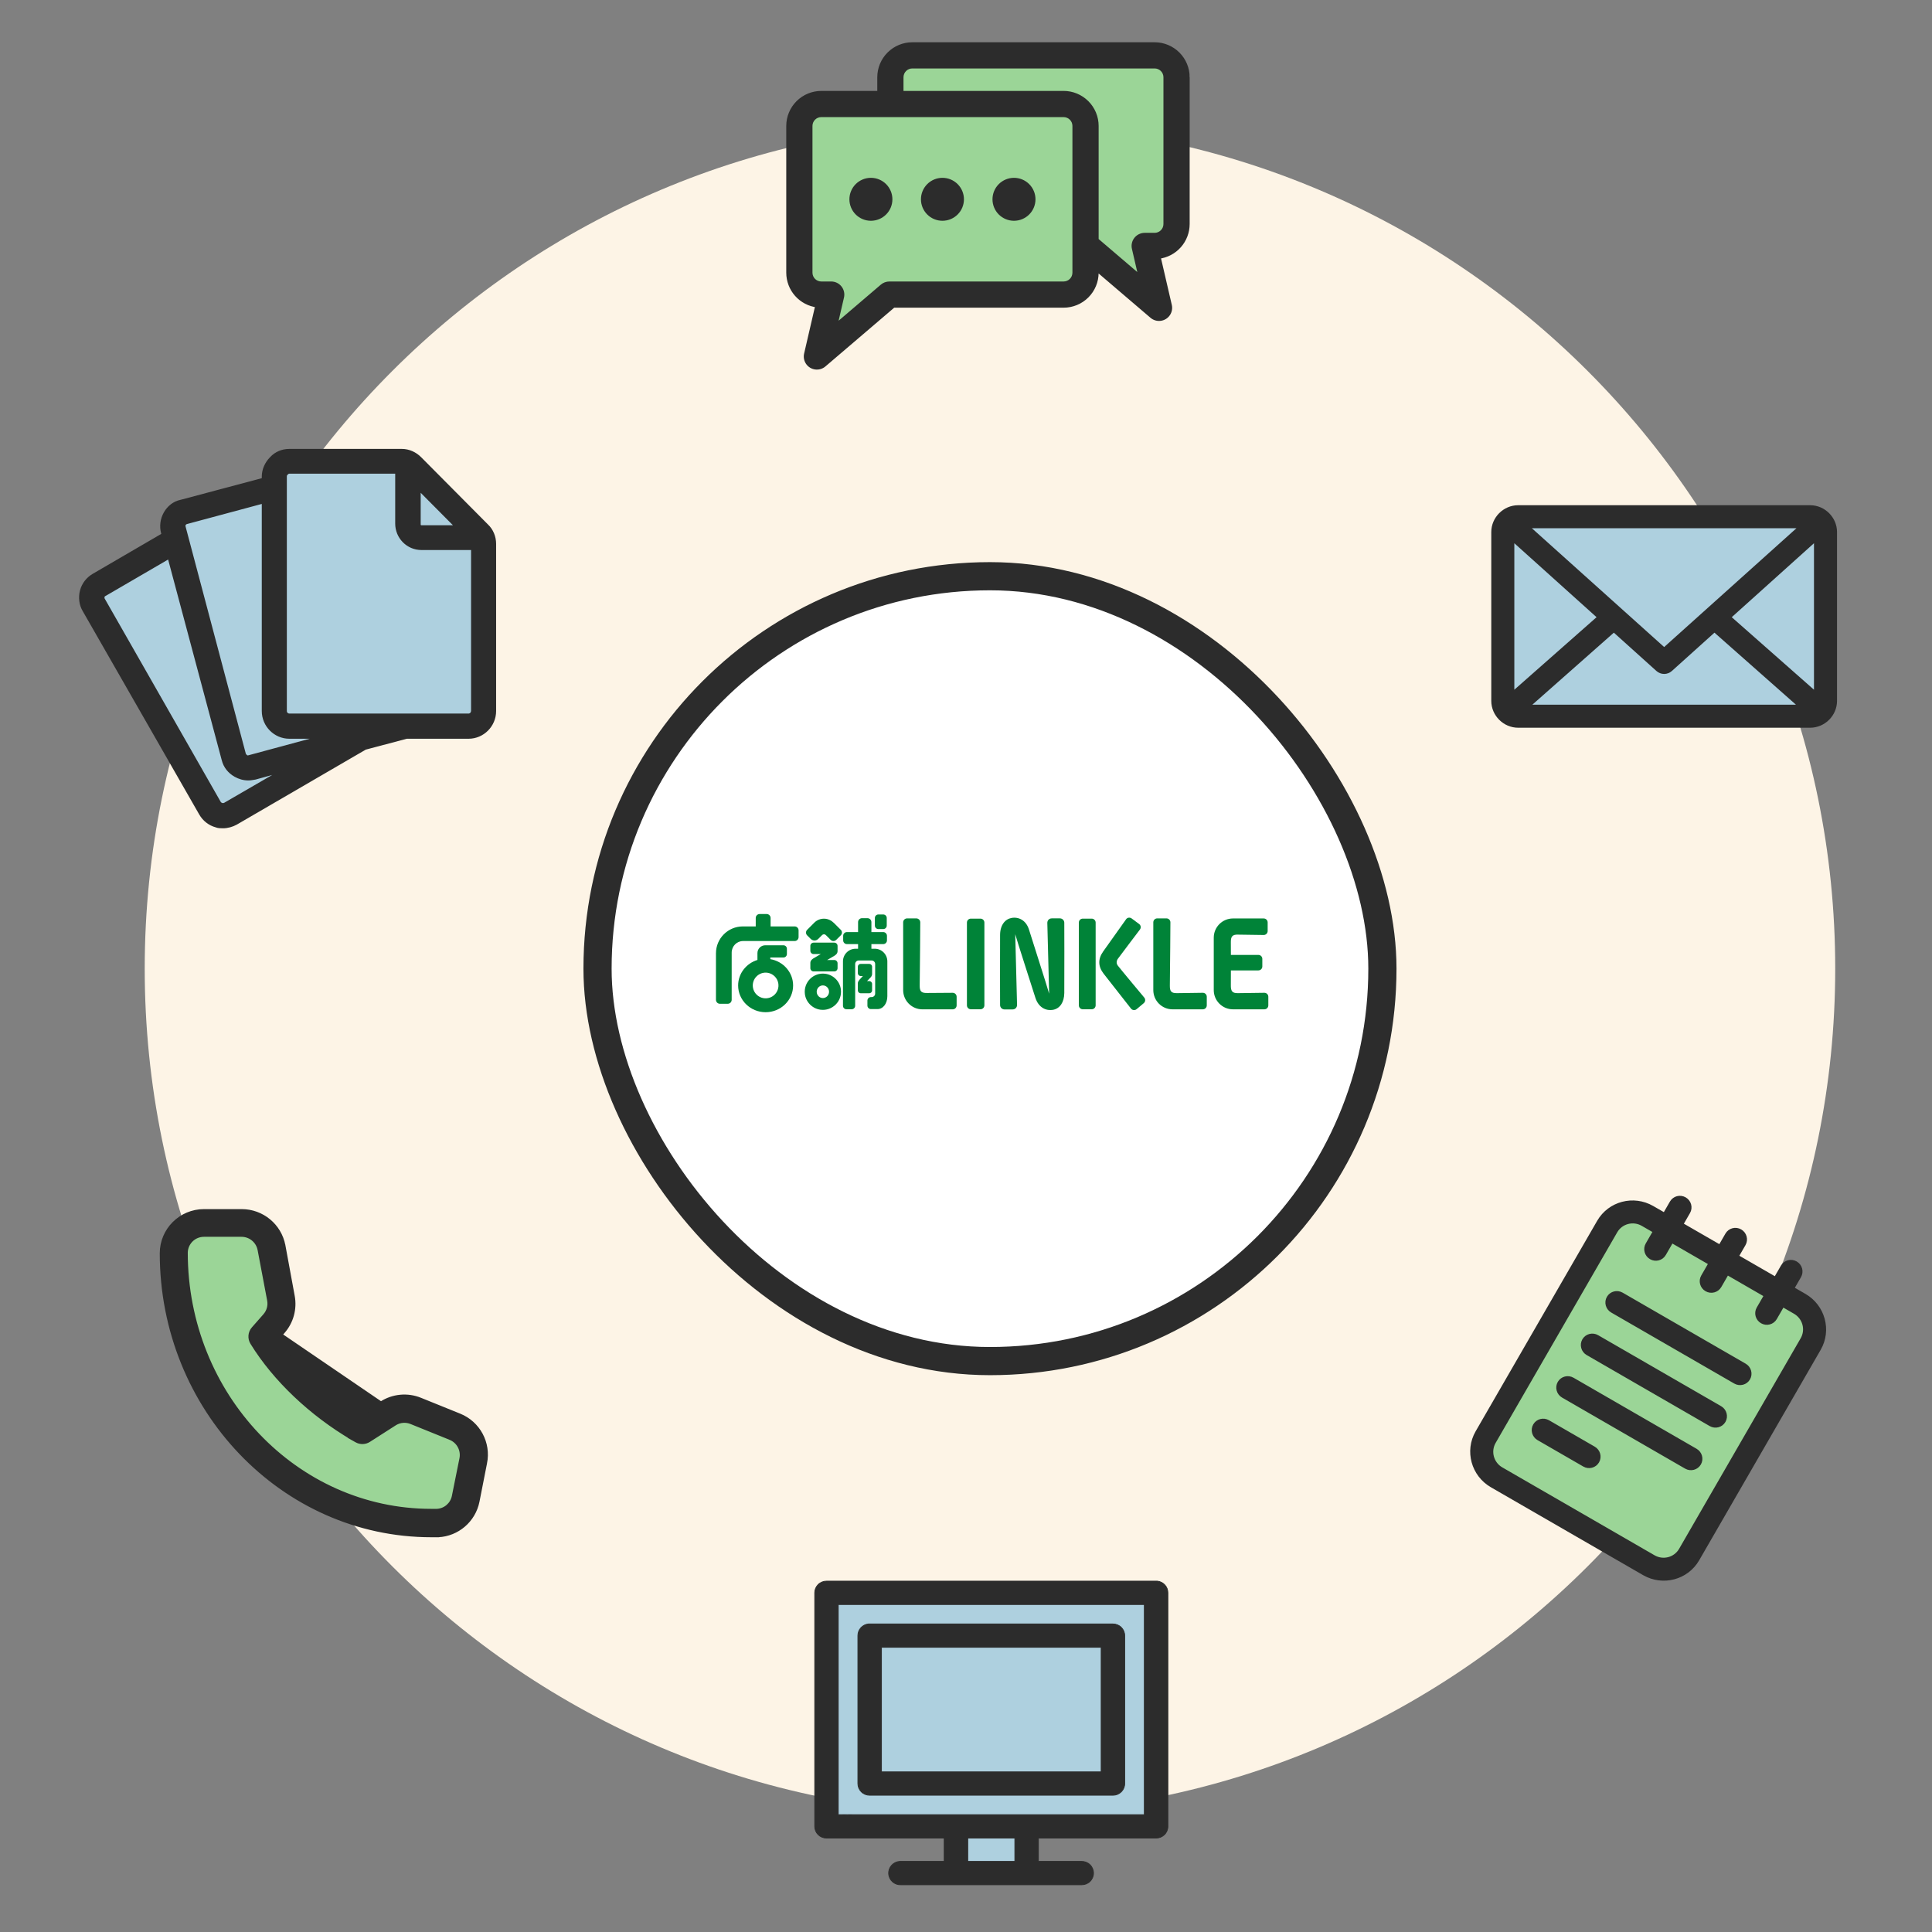
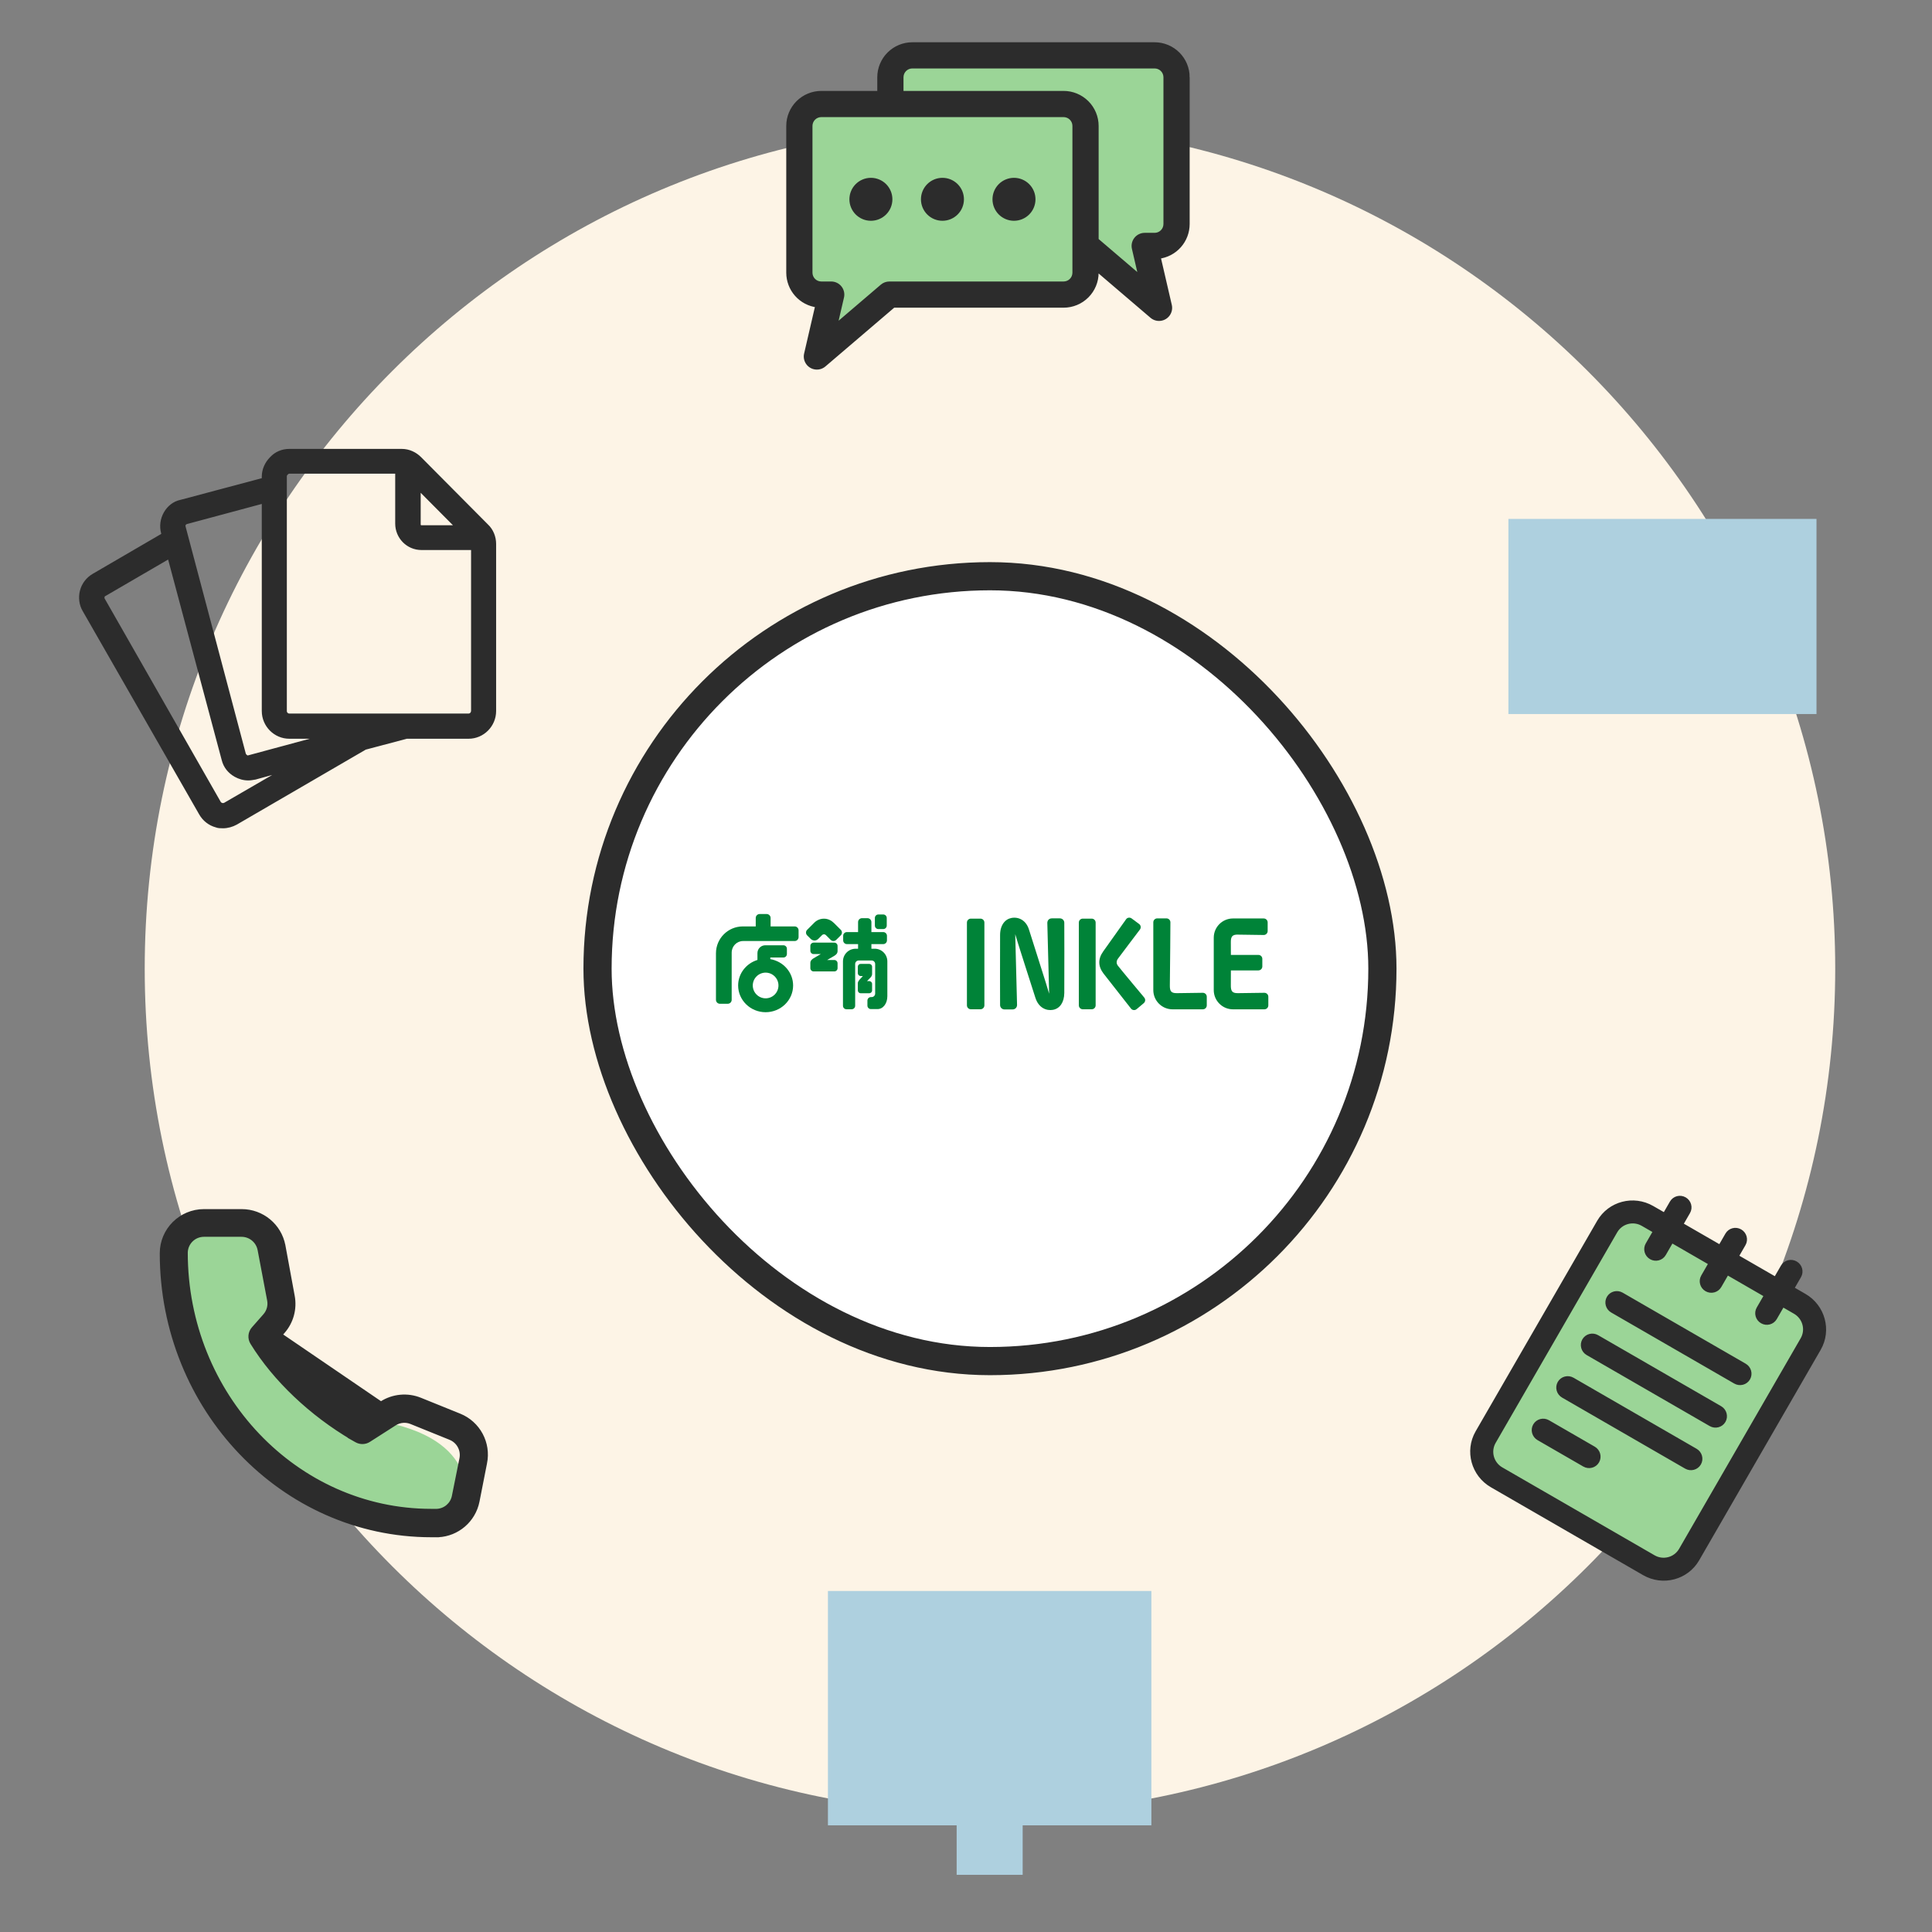
<svg xmlns="http://www.w3.org/2000/svg" width="480" height="480" viewBox="0 0 480 480" fill="none">
  <rect x="0" y="0" width="480" height="480" fill="#808080" stroke="none" />
  <path d="M35.955 240.66C35.955 356.64 129.975 450.66 245.955 450.66C361.935 450.66 455.955 356.64 455.955 240.66C455.955 124.68 361.935 30.66 245.955 30.66C129.975 30.66 35.955 124.68 35.955 240.66Z" fill="#FDF4E6" />
  <path fill-rule="evenodd" clip-rule="evenodd" d="M286.058 395.277H205.697V453.498H237.678V465.795H254.078V453.498H286.058V395.277Z" fill="#AED0DF" />
-   <path d="M205.341 392.832C204.565 392.832 203.821 393.138 203.273 393.682C202.724 394.226 202.416 394.964 202.416 395.734V453.759C202.416 454.528 202.724 455.266 203.273 455.81C203.821 456.354 204.565 456.66 205.341 456.66H210.459C211.242 456.671 211.997 456.37 212.554 455.825C213.112 455.28 213.425 454.535 213.425 453.759C213.425 452.982 213.112 452.238 212.554 451.692C211.996 451.147 211.242 450.847 210.459 450.858H208.265V398.634H284.308V450.858H210.521C209.738 450.847 208.983 451.147 208.426 451.692C207.869 452.238 207.555 452.982 207.555 453.759C207.555 454.535 207.869 455.28 208.426 455.825C208.983 456.37 209.738 456.671 210.521 456.66H234.589V462.462H223.865C223.763 462.457 223.662 462.457 223.56 462.462C222.784 462.502 222.056 462.846 221.536 463.419C221.016 463.992 220.747 464.745 220.787 465.515C220.827 466.285 221.174 467.006 221.752 467.522C222.329 468.038 223.089 468.305 223.865 468.265H268.71C269.493 468.276 270.247 467.975 270.805 467.43C271.363 466.885 271.676 466.141 271.676 465.364C271.676 464.587 271.363 463.843 270.805 463.298C270.247 462.752 269.492 462.451 268.71 462.462H257.986V456.66H287.232C288.008 456.66 288.752 456.354 289.3 455.81C289.849 455.266 290.157 454.528 290.157 453.759V395.734C290.161 395.014 289.895 394.318 289.411 393.782C288.926 393.246 288.259 392.907 287.537 392.832C287.435 392.827 287.334 392.827 287.232 392.832L205.341 392.832ZM215.76 403.47C215.038 403.545 214.37 403.884 213.886 404.42C213.402 404.956 213.136 405.652 213.14 406.372V443.121C213.14 443.89 213.448 444.628 213.997 445.172C214.545 445.716 215.289 446.022 216.065 446.022H276.508C277.283 446.022 278.027 445.716 278.576 445.172C279.124 444.628 279.432 443.89 279.432 443.121V406.372C279.432 405.602 279.124 404.864 278.576 404.32C278.027 403.776 277.283 403.47 276.508 403.47H216.065C215.963 403.465 215.862 403.465 215.76 403.47ZM218.989 409.273H273.583V440.22H218.989V409.273ZM240.437 456.66H252.136V462.463H240.437V456.66Z" fill="#2C2C2C" stroke="#2C2C2C" stroke-width="0.2" />
  <rect x="374.758" y="128.922" width="76.545" height="48.478" fill="#AED0DF" />
-   <path d="M377.185 125.52C373.533 125.52 370.504 128.545 370.504 132.192V174.13C370.504 177.777 373.533 180.802 377.185 180.802H449.723C453.375 180.802 456.404 177.777 456.404 174.13V132.192C456.404 128.545 453.375 125.52 449.723 125.52H377.185ZM380.585 131.238H446.323L413.454 160.756L380.585 131.238ZM376.231 134.962L396.662 153.34L376.231 171.361V134.962ZM450.678 134.962V171.36L430.246 153.339L450.678 134.962ZM400.957 157.182L411.545 166.713C412.07 167.182 412.75 167.441 413.454 167.441C414.158 167.441 414.838 167.182 415.363 166.713L425.951 157.182L446.203 175.084H380.704L400.957 157.182Z" fill="#2C2C2C" />
-   <path d="M55.295 202.878L22.551 148.446L43.813 133.988L42.963 128.46L68.903 121.656V114.852H101.222L119.508 133.137V179.915H96.969L77.408 189.27L55.295 202.878Z" fill="#AED0DF" />
  <path d="M120.961 130.525L104.387 113.842C103.195 112.642 101.57 111.879 99.837 111.879H71.889C70.156 111.879 68.531 112.533 67.339 113.842C66.148 115.041 65.389 116.677 65.389 118.421V119.075L44.915 124.527C43.29 124.855 41.882 125.945 41.016 127.471C40.149 128.998 39.932 130.743 40.366 132.378L40.474 132.814L23.25 142.846C21.733 143.718 20.65 145.136 20.217 146.771C19.783 148.407 20 150.26 20.866 151.678L49.79 202.163C50.657 203.689 52.065 204.78 53.69 205.216C54.231 205.434 54.773 205.434 55.423 205.434C56.506 205.434 57.697 205.107 58.672 204.561L90.737 185.916L101.028 183.19H116.411C119.986 183.19 122.91 180.246 122.91 176.648V135.104C122.91 133.468 122.261 131.724 120.96 130.524L120.961 130.525ZM104.062 121.475L113.378 130.852H104.712C104.387 130.852 104.17 130.634 104.17 130.307V121.475L104.062 121.475ZM45.782 130.307C45.89 130.198 45.998 129.979 46.323 129.87L65.389 124.746V176.648C65.389 180.246 68.314 183.19 71.889 183.19H79.58L61.814 187.988C61.489 188.097 61.272 187.988 61.164 187.879C61.056 187.77 60.839 187.661 60.731 187.334L45.782 130.961C45.673 130.634 45.782 130.416 45.782 130.307L45.782 130.307ZM55.856 199.764C55.423 199.982 54.881 199.873 54.556 199.437L25.741 148.952C25.525 148.625 25.633 148.407 25.633 148.298C25.633 148.189 25.741 147.862 26.067 147.753L41.991 138.484L55.423 188.751C55.857 190.496 56.94 191.804 58.456 192.676C59.432 193.222 60.515 193.549 61.706 193.549C62.248 193.549 62.79 193.44 63.44 193.331L70.156 191.477L55.856 199.764ZM116.411 177.629H71.889C71.347 177.629 70.914 177.193 70.914 176.648V118.312C70.914 117.985 71.13 117.767 71.239 117.658C71.347 117.549 71.564 117.331 71.889 117.331H98.537V130.088C98.537 133.469 101.245 136.303 104.712 136.303H117.386V176.539C117.386 177.193 116.953 177.629 116.411 177.629Z" fill="#2C2C2C" stroke="#2C2C2C" stroke-width="0.7" />
-   <path d="M65.808 332.19C69.273 336.758 79.038 347.783 90.378 355.343C90.694 355.343 91.797 354.87 93.687 352.979C96.049 350.614 107.389 350.616 113.532 353.924C119.674 357.231 116.367 373.296 114.949 376.604C113.532 379.911 100.774 379.911 82.347 373.769C63.919 367.626 47.853 341.168 44.073 321.795C41.049 306.297 45.333 303.053 47.853 303.368L65.808 306.203L70.061 324.158L65.808 332.19Z" fill="#9BD597" />
+   <path d="M65.808 332.19C69.273 336.758 79.038 347.783 90.378 355.343C90.694 355.343 91.797 354.87 93.687 352.979C119.674 357.231 116.367 373.296 114.949 376.604C113.532 379.911 100.774 379.911 82.347 373.769C63.919 367.626 47.853 341.168 44.073 321.795C41.049 306.297 45.333 303.053 47.853 303.368L65.808 306.203L70.061 324.158L65.808 332.19Z" fill="#9BD597" />
  <path d="M69.908 331.603L69.205 332.4C74.697 340.151 81.765 346.661 89.945 351.504L94.652 348.479L69.908 331.603ZM69.908 331.603V331.607L70.433 331.013C72.621 328.537 73.534 325.193 72.915 321.952C72.915 321.952 72.915 321.951 72.915 321.951L70.607 309.425L70.606 309.425C69.643 304.362 65.207 300.7 60.046 300.7H50.685C44.778 300.7 39.993 305.48 39.993 311.372C39.993 350.095 70.134 381.625 107.161 381.625H108.832H108.836V381.417L108.846 381.625C113.746 381.393 117.858 377.863 118.825 373.061L118.825 373.06L120.695 363.555C120.695 363.555 120.696 363.554 120.696 363.554C121.742 358.502 119.015 353.426 114.222 351.496L114.177 351.477L114.175 351.477L104.51 347.568C104.51 347.568 104.51 347.568 104.509 347.568C101.271 346.243 97.588 346.585 94.652 348.479L69.908 331.603ZM62.518 333.761C68.143 342.879 77.209 351.454 87.507 357.502H87.479L88.475 358.064C89.507 358.646 90.774 358.603 91.763 357.964C91.763 357.964 91.763 357.964 91.764 357.963L98.115 353.898L98.253 353.809V353.807C99.42 353.11 100.847 352.999 102.113 353.516L102.114 353.517L111.82 357.443L111.82 357.444C113.737 358.233 114.839 360.255 114.459 362.288C114.459 362.288 114.459 362.289 114.459 362.29L112.567 371.689L112.567 371.691C112.187 373.636 110.523 375.073 108.533 375.169H107.142C73.64 375.169 46.352 346.507 46.35 311.201C46.4 308.856 48.318 306.982 50.67 306.982L59.975 306.982L59.977 306.982C62.088 306.97 63.903 308.462 64.3 310.528C64.3 310.528 64.3 310.529 64.3 310.529L66.669 323.056L66.669 323.057C66.924 324.374 66.548 325.736 65.652 326.742L65.651 326.744L62.834 329.944C61.879 330.999 61.75 332.563 62.518 333.761Z" fill="#2C2C2C" stroke="#2C2C2C" stroke-width="0.6" />
  <rect x="403.299" y="299.555" width="56.975" height="73.169" rx="5.103" transform="rotate(30 403.299 299.555)" fill="#9BD597" />
  <path d="M370.516 369.278L408.356 391.125C413.123 393.864 419.184 392.27 421.918 387.559L452.138 335.215C454.851 330.492 453.201 324.447 448.446 321.688L445.585 320.036L447.233 317.181C447.95 315.94 447.512 314.346 446.258 313.622C445.005 312.899 443.406 313.316 442.689 314.558L441.043 317.409L431.797 312.076L433.445 309.221C434.162 307.979 433.724 306.386 432.471 305.662C431.218 304.939 429.619 305.356 428.902 306.598L427.256 309.449L418.01 304.116L419.658 301.261C420.375 300.019 419.937 298.426 418.684 297.702C417.43 296.978 415.831 297.396 415.114 298.638L413.468 301.489L410.605 299.841C405.838 297.102 399.777 298.696 397.044 303.407L366.823 355.75C364.11 360.473 365.76 366.519 370.516 369.278L370.516 369.278ZM401.584 306.028C402.88 303.798 405.752 303.04 408.009 304.339L410.87 305.99L409.099 309.058C408.38 310.303 408.818 311.896 410.071 312.62C411.325 313.344 412.924 312.926 413.643 311.681L415.413 308.614L424.657 313.951L422.886 317.018C422.168 318.263 422.605 319.857 423.859 320.58C425.112 321.304 426.711 320.886 427.43 319.641L429.201 316.574L438.445 321.911L436.674 324.978C435.955 326.223 436.393 327.817 437.646 328.54C438.9 329.264 440.499 328.846 441.217 327.601L442.988 324.534L445.849 326.186C448.102 327.491 448.881 330.357 447.599 332.595L417.378 384.938C416.082 387.168 413.21 387.926 410.953 386.628L373.113 364.781C370.86 363.476 370.081 360.61 371.364 358.372L401.584 306.028ZM399.449 322.31C400.166 321.069 401.765 320.651 403.019 321.375L433.59 339.025C434.843 339.749 435.281 341.342 434.564 342.584C433.845 343.829 432.246 344.247 430.993 343.523L400.422 325.873C399.168 325.149 398.73 323.556 399.449 322.31ZM381.146 354.013C381.863 352.771 383.464 352.35 384.717 353.073L396.09 359.639C397.344 360.363 397.776 361.958 397.059 363.2C396.342 364.442 394.745 364.865 393.491 364.141L382.119 357.575C380.865 356.851 380.429 355.254 381.146 354.013ZM393.35 332.875C394.067 331.633 395.668 331.212 396.921 331.936L427.492 349.586C428.745 350.31 429.181 351.907 428.464 353.149C427.748 354.39 426.147 354.811 424.893 354.088L394.322 336.438C393.069 335.714 392.633 334.117 393.35 332.875ZM387.246 343.447C387.963 342.205 389.562 341.788 390.815 342.511L421.386 360.162C422.64 360.885 423.078 362.479 422.361 363.721C421.642 364.966 420.043 365.383 418.79 364.66L388.218 347.009C386.965 346.286 386.527 344.692 387.246 343.447Z" fill="#2C2C2C" stroke="#2C2C2C" stroke-width="0.5" />
  <path d="M198.678 29.428L205.293 26.121H221.83V16.671L226.083 13.836H287.508L292.705 18.088V56.833L285.145 61.558L287.508 75.261L271.915 62.503L266.245 73.371H221.83L205.293 87.073V74.316L198.678 71.008V29.428Z" fill="#9BD597" />
  <path d="M221.214 49.516C221.214 50.798 220.704 52.028 219.797 52.935C218.889 53.842 217.658 54.352 216.374 54.352C215.09 54.352 213.859 53.842 212.951 52.935C212.043 52.028 211.533 50.798 211.533 49.516C211.533 48.233 212.043 47.003 212.951 46.096C213.859 45.19 215.09 44.68 216.374 44.68C217.658 44.68 218.889 45.19 219.797 46.096C220.704 47.003 221.214 48.233 221.214 49.516ZM234.148 44.68C232.864 44.68 231.633 45.19 230.725 46.096C229.817 47.003 229.307 48.233 229.307 49.516C229.307 50.798 229.817 52.028 230.725 52.935C231.633 53.842 232.864 54.352 234.148 54.352C235.432 54.352 236.663 53.842 237.571 52.935C238.479 52.028 238.989 50.798 238.989 49.516C238.989 48.233 238.479 47.003 237.571 46.096C236.663 45.19 235.432 44.68 234.148 44.68ZM251.922 44.68C250.638 44.68 249.407 45.19 248.499 46.096C247.591 47.003 247.081 48.233 247.081 49.516C247.081 50.798 247.591 52.028 248.499 52.935C249.407 53.842 250.638 54.352 251.922 54.352C253.206 54.352 254.437 53.842 255.345 52.935C256.253 52.028 256.763 50.798 256.763 49.516C256.763 48.233 256.253 47.003 255.345 46.096C254.437 45.19 253.206 44.68 251.922 44.68ZM295.068 19.193V55.663C295.066 57.665 294.331 59.597 293.001 61.095C291.672 62.593 289.839 63.555 287.85 63.797L290.643 75.862C290.818 76.62 290.665 77.417 290.22 78.056C289.775 78.694 289.081 79.115 288.309 79.214C287.536 79.313 286.758 79.082 286.166 78.577L272.453 66.864V67.75V67.75C272.451 69.923 271.586 72.005 270.048 73.541C268.511 75.077 266.425 75.941 264.251 75.944H221.978L204.745 90.664C204.153 91.17 203.374 91.402 202.602 91.302C201.83 91.204 201.135 90.783 200.691 90.144C200.246 89.505 200.092 88.709 200.268 87.95L203.061 75.885C201.071 75.642 199.24 74.681 197.911 73.183C196.581 71.685 195.846 69.753 195.844 67.75V31.282C195.846 29.11 196.711 27.027 198.249 25.491C199.786 23.955 201.871 23.091 204.046 23.088H218.458V19.194C218.46 17.021 219.325 14.939 220.863 13.402C222.401 11.867 224.486 11.003 226.66 11H286.867C289.041 11.002 291.126 11.867 292.664 13.402C294.202 14.939 295.067 17.021 295.069 19.194L295.068 19.193ZM266.941 31.281C266.939 30.569 266.656 29.886 266.152 29.382C265.647 28.879 264.964 28.595 264.251 28.594H204.045C203.332 28.595 202.649 28.879 202.145 29.382C201.64 29.886 201.357 30.569 201.356 31.281V67.75V67.75C201.357 68.462 201.641 69.145 202.145 69.649C202.649 70.152 203.332 70.436 204.045 70.436H206.513C207.353 70.436 208.148 70.819 208.671 71.477C209.193 72.133 209.388 72.993 209.198 73.811L207.524 81.044L219.169 71.097C219.669 70.671 220.304 70.436 220.961 70.436H264.251C264.964 70.435 265.648 70.152 266.152 69.648C266.656 69.145 266.94 68.462 266.941 67.749L266.941 31.281ZM289.556 19.193C289.554 18.481 289.271 17.798 288.767 17.294C288.262 16.791 287.579 16.507 286.866 16.506H226.66C225.946 16.507 225.263 16.791 224.759 17.294C224.255 17.798 223.971 18.481 223.97 19.193V23.087H264.251C266.425 23.09 268.51 23.954 270.048 25.49C271.586 27.026 272.45 29.109 272.453 31.281V59.618L283.386 68.956L281.712 61.723C281.522 60.906 281.717 60.046 282.239 59.389C282.762 58.732 283.557 58.349 284.397 58.349H286.865C287.579 58.348 288.262 58.065 288.766 57.562C289.27 57.058 289.554 56.375 289.555 55.662L289.556 19.193Z" fill="#2C2C2C" />
  <path d="M234.148 44.68H234.148M234.148 44.68C232.864 44.68 231.633 45.19 230.725 46.096C229.817 47.003 229.307 48.233 229.307 49.516C229.307 50.798 229.817 52.028 230.725 52.935C231.633 53.842 232.864 54.352 234.148 54.352C235.432 54.352 236.663 53.842 237.571 52.935C238.479 52.028 238.989 50.798 238.989 49.516C238.989 48.233 238.479 47.003 237.571 46.096C236.663 45.19 235.432 44.68 234.148 44.68ZM251.922 44.68H251.922M251.922 44.68C250.638 44.68 249.407 45.19 248.499 46.096C247.591 47.003 247.081 48.233 247.081 49.516C247.081 50.798 247.591 52.028 248.499 52.935C249.407 53.842 250.638 54.352 251.922 54.352C253.206 54.352 254.437 53.842 255.345 52.935C256.253 52.028 256.763 50.798 256.763 49.516C256.763 48.233 256.253 47.003 255.345 46.096C254.437 45.19 253.206 44.68 251.922 44.68ZM221.214 49.516C221.214 50.798 220.704 52.028 219.797 52.935C218.889 53.842 217.658 54.352 216.374 54.352C215.09 54.352 213.859 53.842 212.951 52.935C212.043 52.028 211.533 50.798 211.533 49.516C211.533 48.233 212.043 47.003 212.951 46.096C213.859 45.19 215.09 44.68 216.374 44.68C217.658 44.68 218.889 45.19 219.797 46.096C220.704 47.003 221.214 48.233 221.214 49.516ZM295.068 19.193V55.663C295.066 57.665 294.331 59.597 293.001 61.095C291.672 62.593 289.839 63.555 287.85 63.797L290.643 75.862C290.818 76.62 290.665 77.417 290.22 78.056C289.775 78.694 289.081 79.115 288.309 79.214C287.536 79.313 286.758 79.082 286.166 78.577L272.453 66.864V67.75V67.75C272.451 69.923 271.586 72.005 270.048 73.541C268.511 75.077 266.425 75.941 264.251 75.944H221.978L204.745 90.664C204.153 91.17 203.374 91.402 202.602 91.302C201.83 91.204 201.135 90.783 200.691 90.144C200.246 89.505 200.092 88.709 200.268 87.95L203.061 75.885C201.071 75.642 199.24 74.681 197.911 73.183C196.581 71.685 195.846 69.753 195.844 67.75V31.282C195.846 29.11 196.711 27.027 198.249 25.491C199.786 23.955 201.871 23.091 204.046 23.088H218.458V19.194C218.46 17.021 219.325 14.939 220.863 13.402C222.401 11.867 224.486 11.003 226.66 11H286.867C289.041 11.002 291.126 11.867 292.664 13.402C294.202 14.939 295.067 17.021 295.069 19.194L295.068 19.193ZM266.941 31.281C266.939 30.569 266.656 29.886 266.152 29.382C265.647 28.879 264.964 28.595 264.251 28.594H204.045C203.332 28.595 202.649 28.879 202.145 29.382C201.64 29.886 201.357 30.569 201.356 31.281V67.75V67.75C201.357 68.462 201.64 69.145 202.145 69.649C202.649 70.152 203.332 70.436 204.045 70.436H206.513C207.353 70.436 208.148 70.819 208.671 71.477C209.193 72.133 209.388 72.993 209.198 73.811L207.524 81.044L219.169 71.097C219.669 70.671 220.304 70.436 220.961 70.436H264.251C264.964 70.435 265.648 70.152 266.152 69.648C266.656 69.145 266.94 68.462 266.941 67.749L266.941 31.281ZM289.556 19.193C289.554 18.481 289.271 17.798 288.767 17.294C288.262 16.791 287.579 16.507 286.866 16.506H226.66C225.946 16.507 225.263 16.791 224.759 17.294C224.255 17.798 223.971 18.481 223.97 19.193V23.087H264.251C266.425 23.09 268.51 23.954 270.048 25.49C271.586 27.026 272.45 29.109 272.453 31.281V59.618L283.386 68.956L281.712 61.723C281.522 60.906 281.717 60.046 282.239 59.389C282.762 58.732 283.557 58.349 284.397 58.349H286.865C287.579 58.348 288.262 58.065 288.766 57.561C289.27 57.058 289.554 56.375 289.555 55.662L289.556 19.193Z" stroke="#2C2C2C" />
  <rect x="148.455" y="143.16" width="195" height="195" rx="97.5" fill="white" stroke="#2C2C2C" stroke-width="7" />
  <path d="M243.593 228.231H241.208C240.667 228.231 240.23 228.669 240.23 229.209V249.774C240.23 250.314 240.667 250.752 241.208 250.752H243.593C244.133 250.752 244.57 250.314 244.57 249.774V229.209C244.57 228.669 244.133 228.231 243.593 228.231Z" fill="#008338" />
  <path d="M271.232 228.231H269.011C268.471 228.231 268.034 228.669 268.034 229.209V249.774C268.034 250.314 268.471 250.752 269.011 250.752H271.232C271.772 250.752 272.21 250.314 272.21 249.774V229.209C272.21 228.669 271.772 228.231 271.232 228.231Z" fill="#008338" />
  <path d="M277.735 239.92C277.325 239.394 277.332 238.759 277.754 238.178C278.539 237.097 283.164 231.006 283.209 230.942C283.506 230.532 283.499 229.922 282.989 229.548L281.143 228.179C280.72 227.869 280.078 227.934 279.765 228.399C279.723 228.46 275.473 234.418 274.072 236.403C272.755 238.265 272.8 240.121 274.201 241.921C275.87 244.068 280.937 250.513 280.988 250.577C281.327 250.997 281.937 251.094 282.386 250.723L284.145 249.248C284.587 248.889 284.639 248.263 284.29 247.847C284.232 247.779 278.623 241.069 277.738 239.927L277.735 239.92Z" fill="#008338" />
  <path d="M263.335 228.166H261.321C260.607 228.166 260.204 228.705 260.204 229.289L260.656 246.885C260.411 245.852 256.138 232.559 255.657 230.98C254.96 228.702 253.149 227.724 251.303 228.063C249.731 228.353 248.495 229.796 248.469 232.246C248.424 236.39 248.469 249.577 248.469 249.706C248.469 250.303 248.957 250.79 249.554 250.79H251.567C252.203 250.79 252.684 250.326 252.684 249.667L252.232 232.1C252.487 233.149 256.738 246.295 257.232 247.87C258.048 250.461 260.03 251.168 261.585 250.894C263.348 250.584 264.393 248.999 264.419 246.711C264.464 242.567 264.419 229.38 264.419 229.251C264.419 228.653 263.932 228.166 263.335 228.166Z" fill="#008338" />
  <path d="M197.427 230.167H191.453V228.066C191.453 227.527 191.014 227.088 190.476 227.088H188.739C188.2 227.088 187.761 227.527 187.761 228.066V230.167H184.556C180.867 230.167 177.879 233.156 177.879 236.842V248.405C177.879 248.944 178.318 249.383 178.857 249.383H180.806C181.345 249.383 181.784 248.944 181.784 248.405V236.674C181.784 235.089 183.049 233.798 184.605 233.798H197.427C197.966 233.798 198.405 233.359 198.405 232.82V231.142C198.405 230.603 197.966 230.164 197.427 230.164V230.167Z" fill="#008338" />
-   <path d="M205.028 241.925C202.085 241.55 199.599 244.039 199.974 246.982C200.229 248.989 201.849 250.606 203.856 250.861C206.8 251.236 209.285 248.747 208.911 245.807C208.656 243.8 207.035 242.18 205.028 241.925ZM204.441 247.966C203.595 247.966 202.908 247.263 202.908 246.395C202.908 245.526 203.595 244.823 204.441 244.823C205.286 244.823 205.974 245.526 205.974 246.395C205.974 247.263 205.286 247.966 204.441 247.966Z" fill="#008338" />
  <path d="M208.856 230.977L207.197 229.318C206.571 228.692 205.741 228.282 204.854 228.247C203.889 228.208 202.979 228.563 202.304 229.238L200.536 231.006C200.155 231.387 200.155 232.007 200.536 232.388L201.41 233.259C201.649 233.498 201.962 233.65 202.301 233.662C202.359 233.662 202.417 233.662 202.479 233.659C202.779 233.633 203.079 233.485 203.318 233.246L204.254 232.31C204.376 232.188 204.541 232.12 204.715 232.12C204.889 232.12 205.054 232.188 205.177 232.31L206.351 233.485C206.532 233.666 206.755 233.775 206.981 233.795C207.026 233.798 207.068 233.801 207.113 233.795C207.371 233.785 207.613 233.659 207.794 233.475L208.888 232.381C209.095 232.171 209.198 231.894 209.169 231.6C209.15 231.374 209.04 231.152 208.859 230.971L208.856 230.977Z" fill="#008338" />
  <path d="M201.329 239.233V240.537C201.329 240.986 201.694 241.35 202.143 241.35H207.278C207.726 241.35 208.091 240.986 208.091 240.537V239.323C208.091 238.875 207.726 238.51 207.278 238.51H205.506L207.278 237.471C207.52 237.322 208.091 236.974 208.091 236.312V235.008C208.091 234.56 207.726 234.195 207.278 234.195H202.143C201.694 234.195 201.329 234.56 201.329 235.008V236.222C201.329 236.67 201.694 237.035 202.143 237.035H203.915L202.143 238.074C201.794 238.287 201.329 238.639 201.329 239.233Z" fill="#008338" />
  <path d="M219.442 227.198H218.228C217.749 227.198 217.36 227.587 217.36 228.066V229.957C217.36 230.437 217.749 230.826 218.228 230.826H219.442C219.921 230.826 220.31 230.437 220.31 229.957V228.066C220.31 227.587 219.921 227.198 219.442 227.198Z" fill="#008338" />
  <path d="M217.315 235.709H216.498V234.56H219.438C219.948 234.56 220.361 234.146 220.361 233.637V232.497C220.361 231.987 219.948 231.574 219.438 231.574H216.498V229.096C216.498 228.557 216.059 228.118 215.52 228.118H214.165C213.626 228.118 213.187 228.557 213.187 229.096V231.574H210.408C209.898 231.574 209.485 231.987 209.485 232.497V233.637C209.485 234.146 209.898 234.56 210.408 234.56H213.187V235.709H212.58C210.841 235.709 209.433 237.119 209.433 238.855V249.88C209.433 250.361 209.821 250.748 210.302 250.748H211.596C212.073 250.748 212.464 250.358 212.464 249.88V239.498C212.467 239.02 212.858 238.629 213.335 238.629H216.563C217.04 238.629 217.431 239.017 217.431 239.491V246.853C217.434 247.33 217.044 247.721 216.566 247.721H216.376C215.898 247.721 215.507 248.112 215.507 248.589V249.838C215.507 250.319 215.895 250.706 216.376 250.706H218.002C219.403 250.706 220.458 249.331 220.458 247.508V238.852C220.458 237.112 219.048 235.705 217.311 235.705L217.315 235.709Z" fill="#008338" />
  <path d="M216.669 246.062V244.455C216.669 244.064 216.353 243.748 215.963 243.748H215.414C215.414 243.748 215.892 243.258 216.014 243.132C216.337 242.802 216.669 242.535 216.669 241.95V240.179C216.669 239.788 216.353 239.472 215.963 239.472H213.832C213.442 239.472 213.126 239.788 213.126 240.179V241.786C213.126 242.176 213.442 242.493 213.832 242.493H214.381C214.381 242.493 213.91 243.009 213.826 243.099C213.516 243.442 213.126 243.813 213.126 244.29V246.062C213.126 246.453 213.442 246.769 213.832 246.769H215.963C216.353 246.769 216.669 246.453 216.669 246.062Z" fill="#008338" />
-   <path d="M228.498 244.758C228.566 240.763 228.637 229.151 228.637 229.151C228.637 228.612 228.198 228.173 227.659 228.173H225.367C224.828 228.173 224.389 228.612 224.389 229.151V245.991C224.389 248.628 226.529 250.768 229.166 250.768H236.696C237.235 250.768 237.673 250.329 237.673 249.79V247.637C237.673 247.098 237.235 246.659 236.696 246.659C236.696 246.659 231.948 246.685 230.299 246.704C228.846 246.724 228.472 246.272 228.498 244.758Z" fill="#008338" />
  <path d="M290.645 244.804C290.713 240.808 290.784 229.147 290.784 229.147C290.784 228.608 290.345 228.169 289.806 228.169H287.514C286.975 228.169 286.536 228.608 286.536 229.147V245.988C286.536 248.625 288.676 250.765 291.313 250.765H298.842C299.381 250.765 299.82 250.326 299.82 249.787V247.634C299.82 247.095 299.381 246.656 298.842 246.656C298.842 246.656 294.095 246.727 292.446 246.746C290.993 246.766 290.619 246.314 290.645 244.8V244.804Z" fill="#008338" />
  <path d="M307.553 232.207C309.203 232.226 313.969 232.297 313.969 232.297C314.508 232.297 314.947 231.858 314.947 231.319V229.167C314.947 228.628 314.508 228.189 313.969 228.189H306.33C303.693 228.189 301.554 230.329 301.554 232.965V245.988C301.554 248.625 303.693 250.765 306.33 250.765H314.134C314.673 250.765 315.112 250.326 315.112 249.787V247.634C315.112 247.095 314.673 246.656 314.134 246.656C314.134 246.656 309.203 246.727 307.553 246.746C306.104 246.766 305.772 246.22 305.798 244.707C305.804 244.284 305.811 242.812 305.811 241.095H312.643C313.182 241.095 313.621 240.656 313.621 240.117V238.223C313.621 237.684 313.182 237.245 312.643 237.245H305.811C305.811 235.796 305.804 234.611 305.798 234.237C305.772 232.723 306.101 232.181 307.553 232.197V232.207Z" fill="#008338" />
  <path d="M194.636 234.85H190.137C189.059 234.85 188.184 235.725 188.184 236.803V238.497C185.409 239.343 183.388 241.863 183.388 244.839C183.388 248.502 186.451 251.481 190.218 251.481C193.984 251.481 197.047 248.502 197.047 244.839C197.047 241.563 194.594 238.836 191.383 238.297V237.89H194.636C195.117 237.89 195.504 237.503 195.504 237.022V235.718C195.504 235.237 195.117 234.85 194.636 234.85ZM193.364 244.3C193.726 246.482 191.857 248.347 189.675 247.986C188.355 247.766 187.29 246.701 187.071 245.381C186.709 243.199 188.578 241.331 190.76 241.692C192.08 241.912 193.145 242.977 193.364 244.297V244.3Z" fill="#008338" />
</svg>